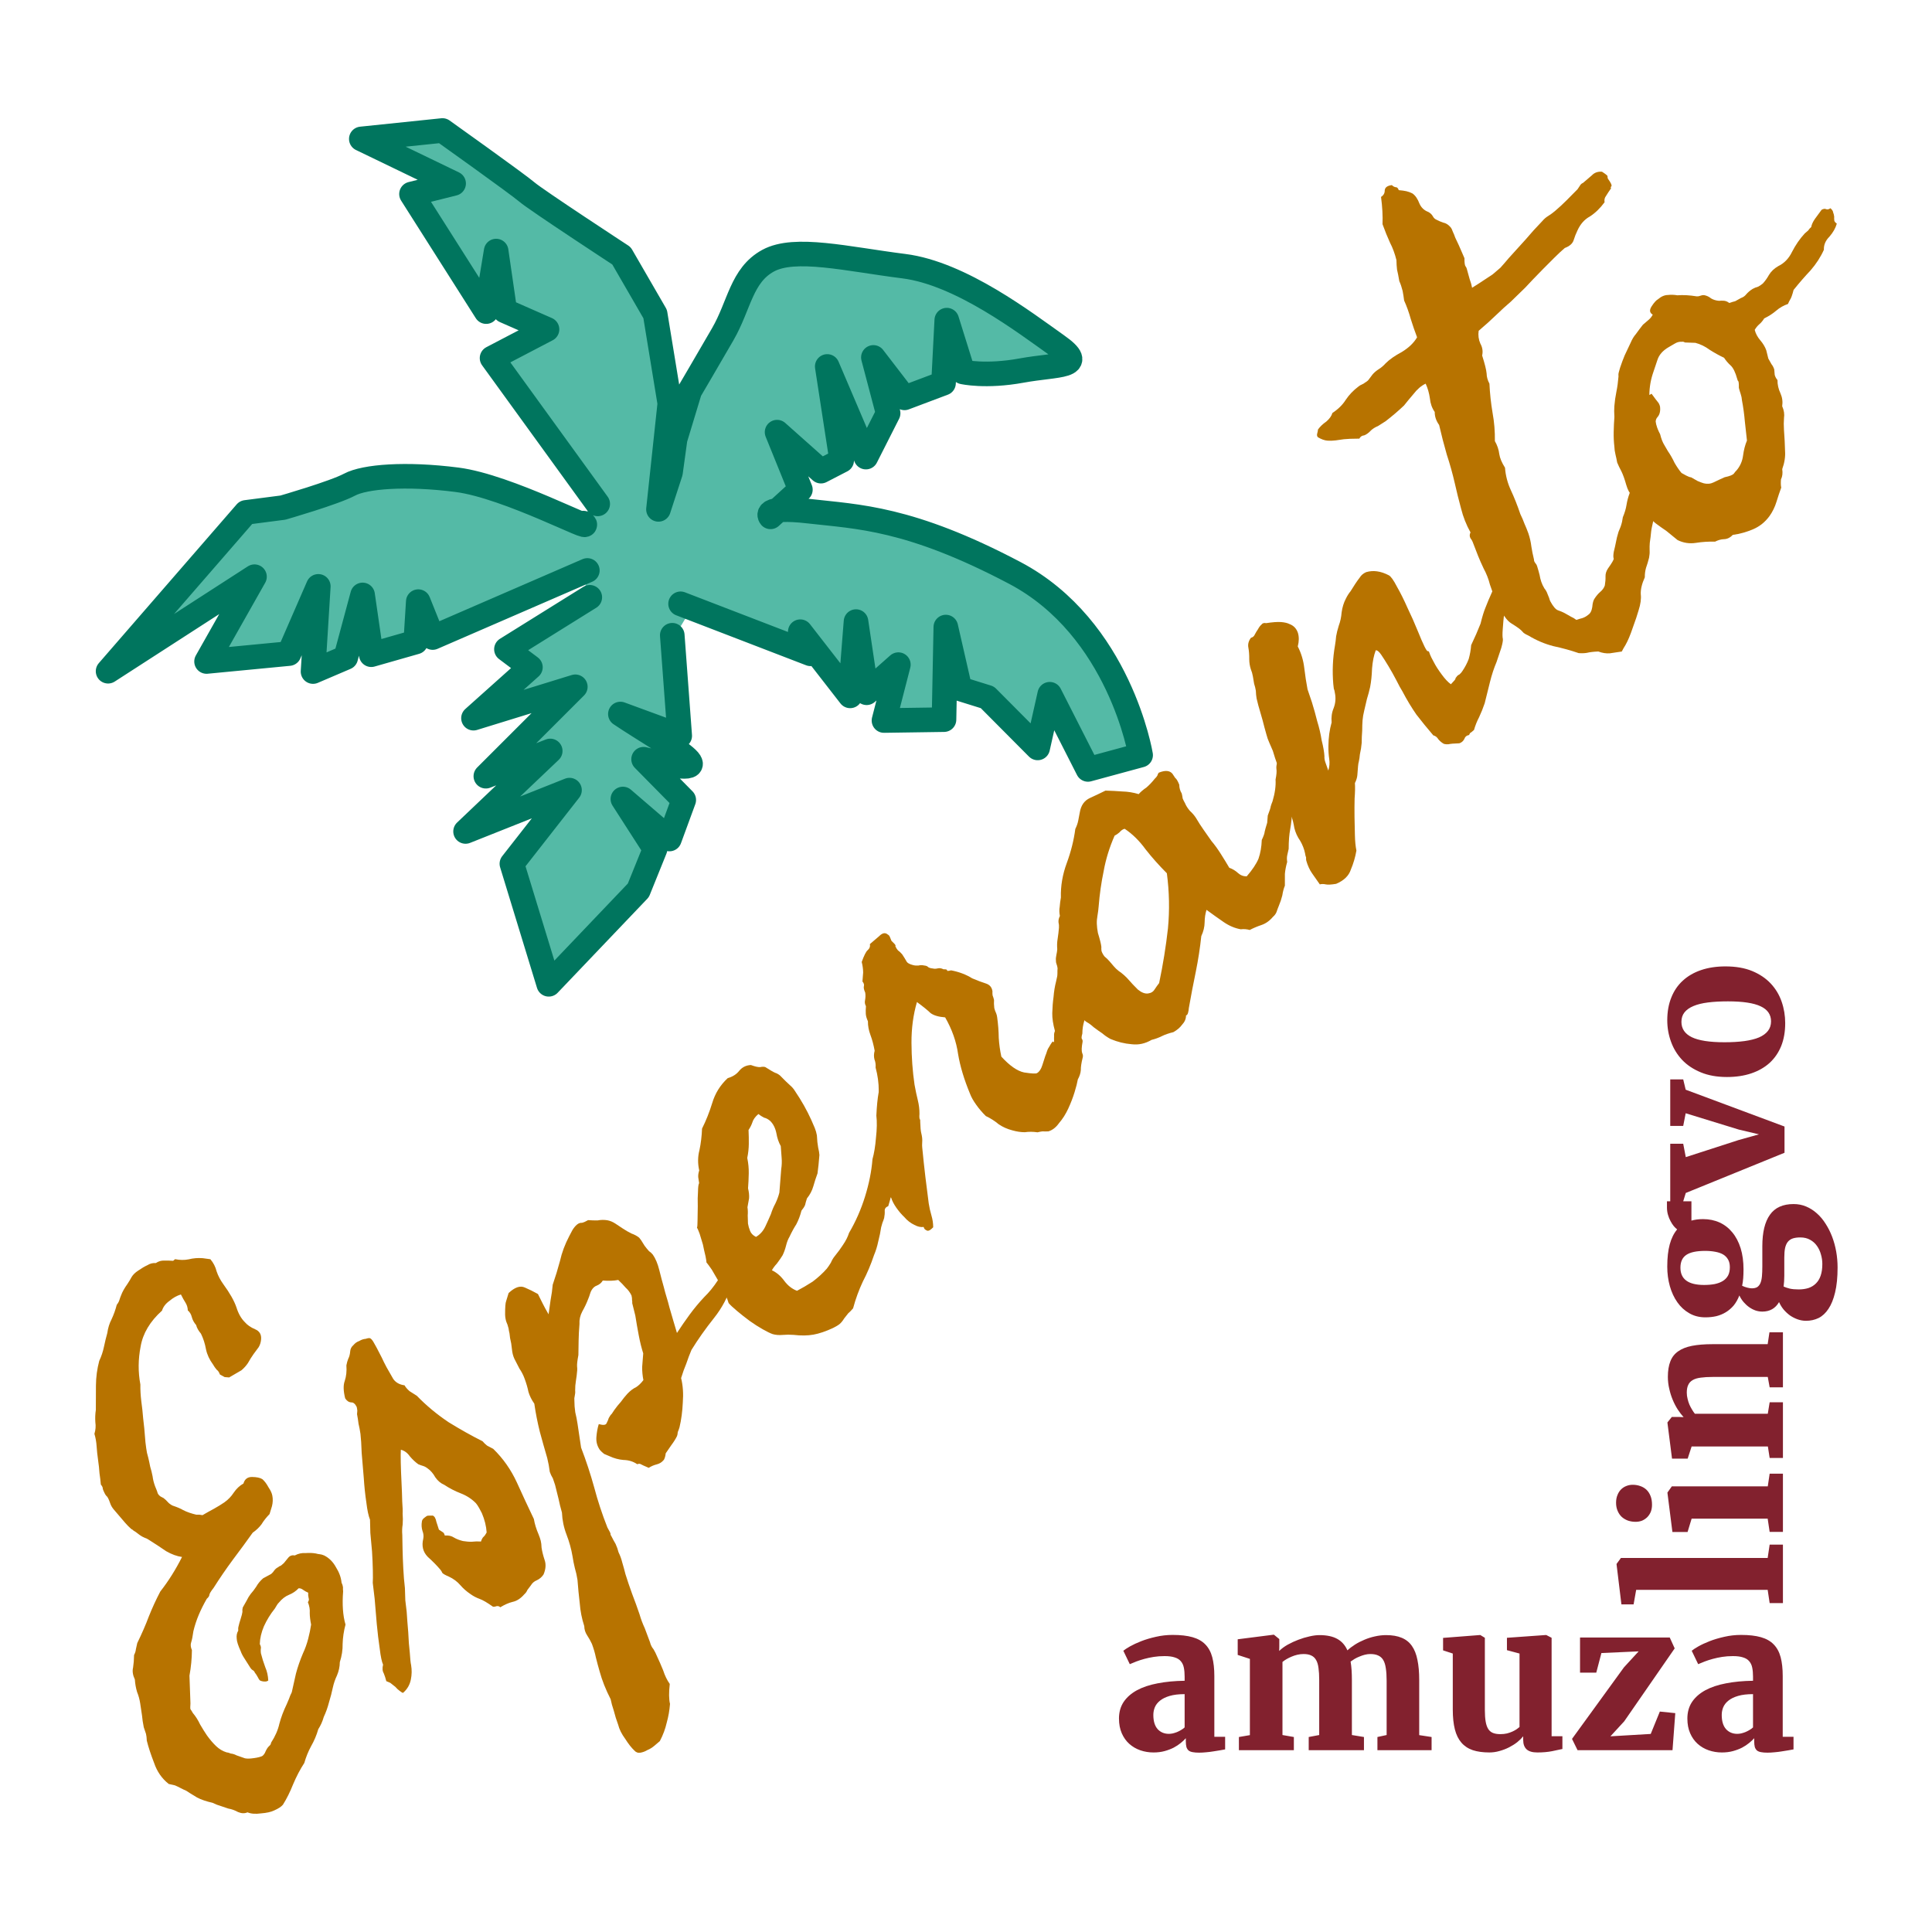
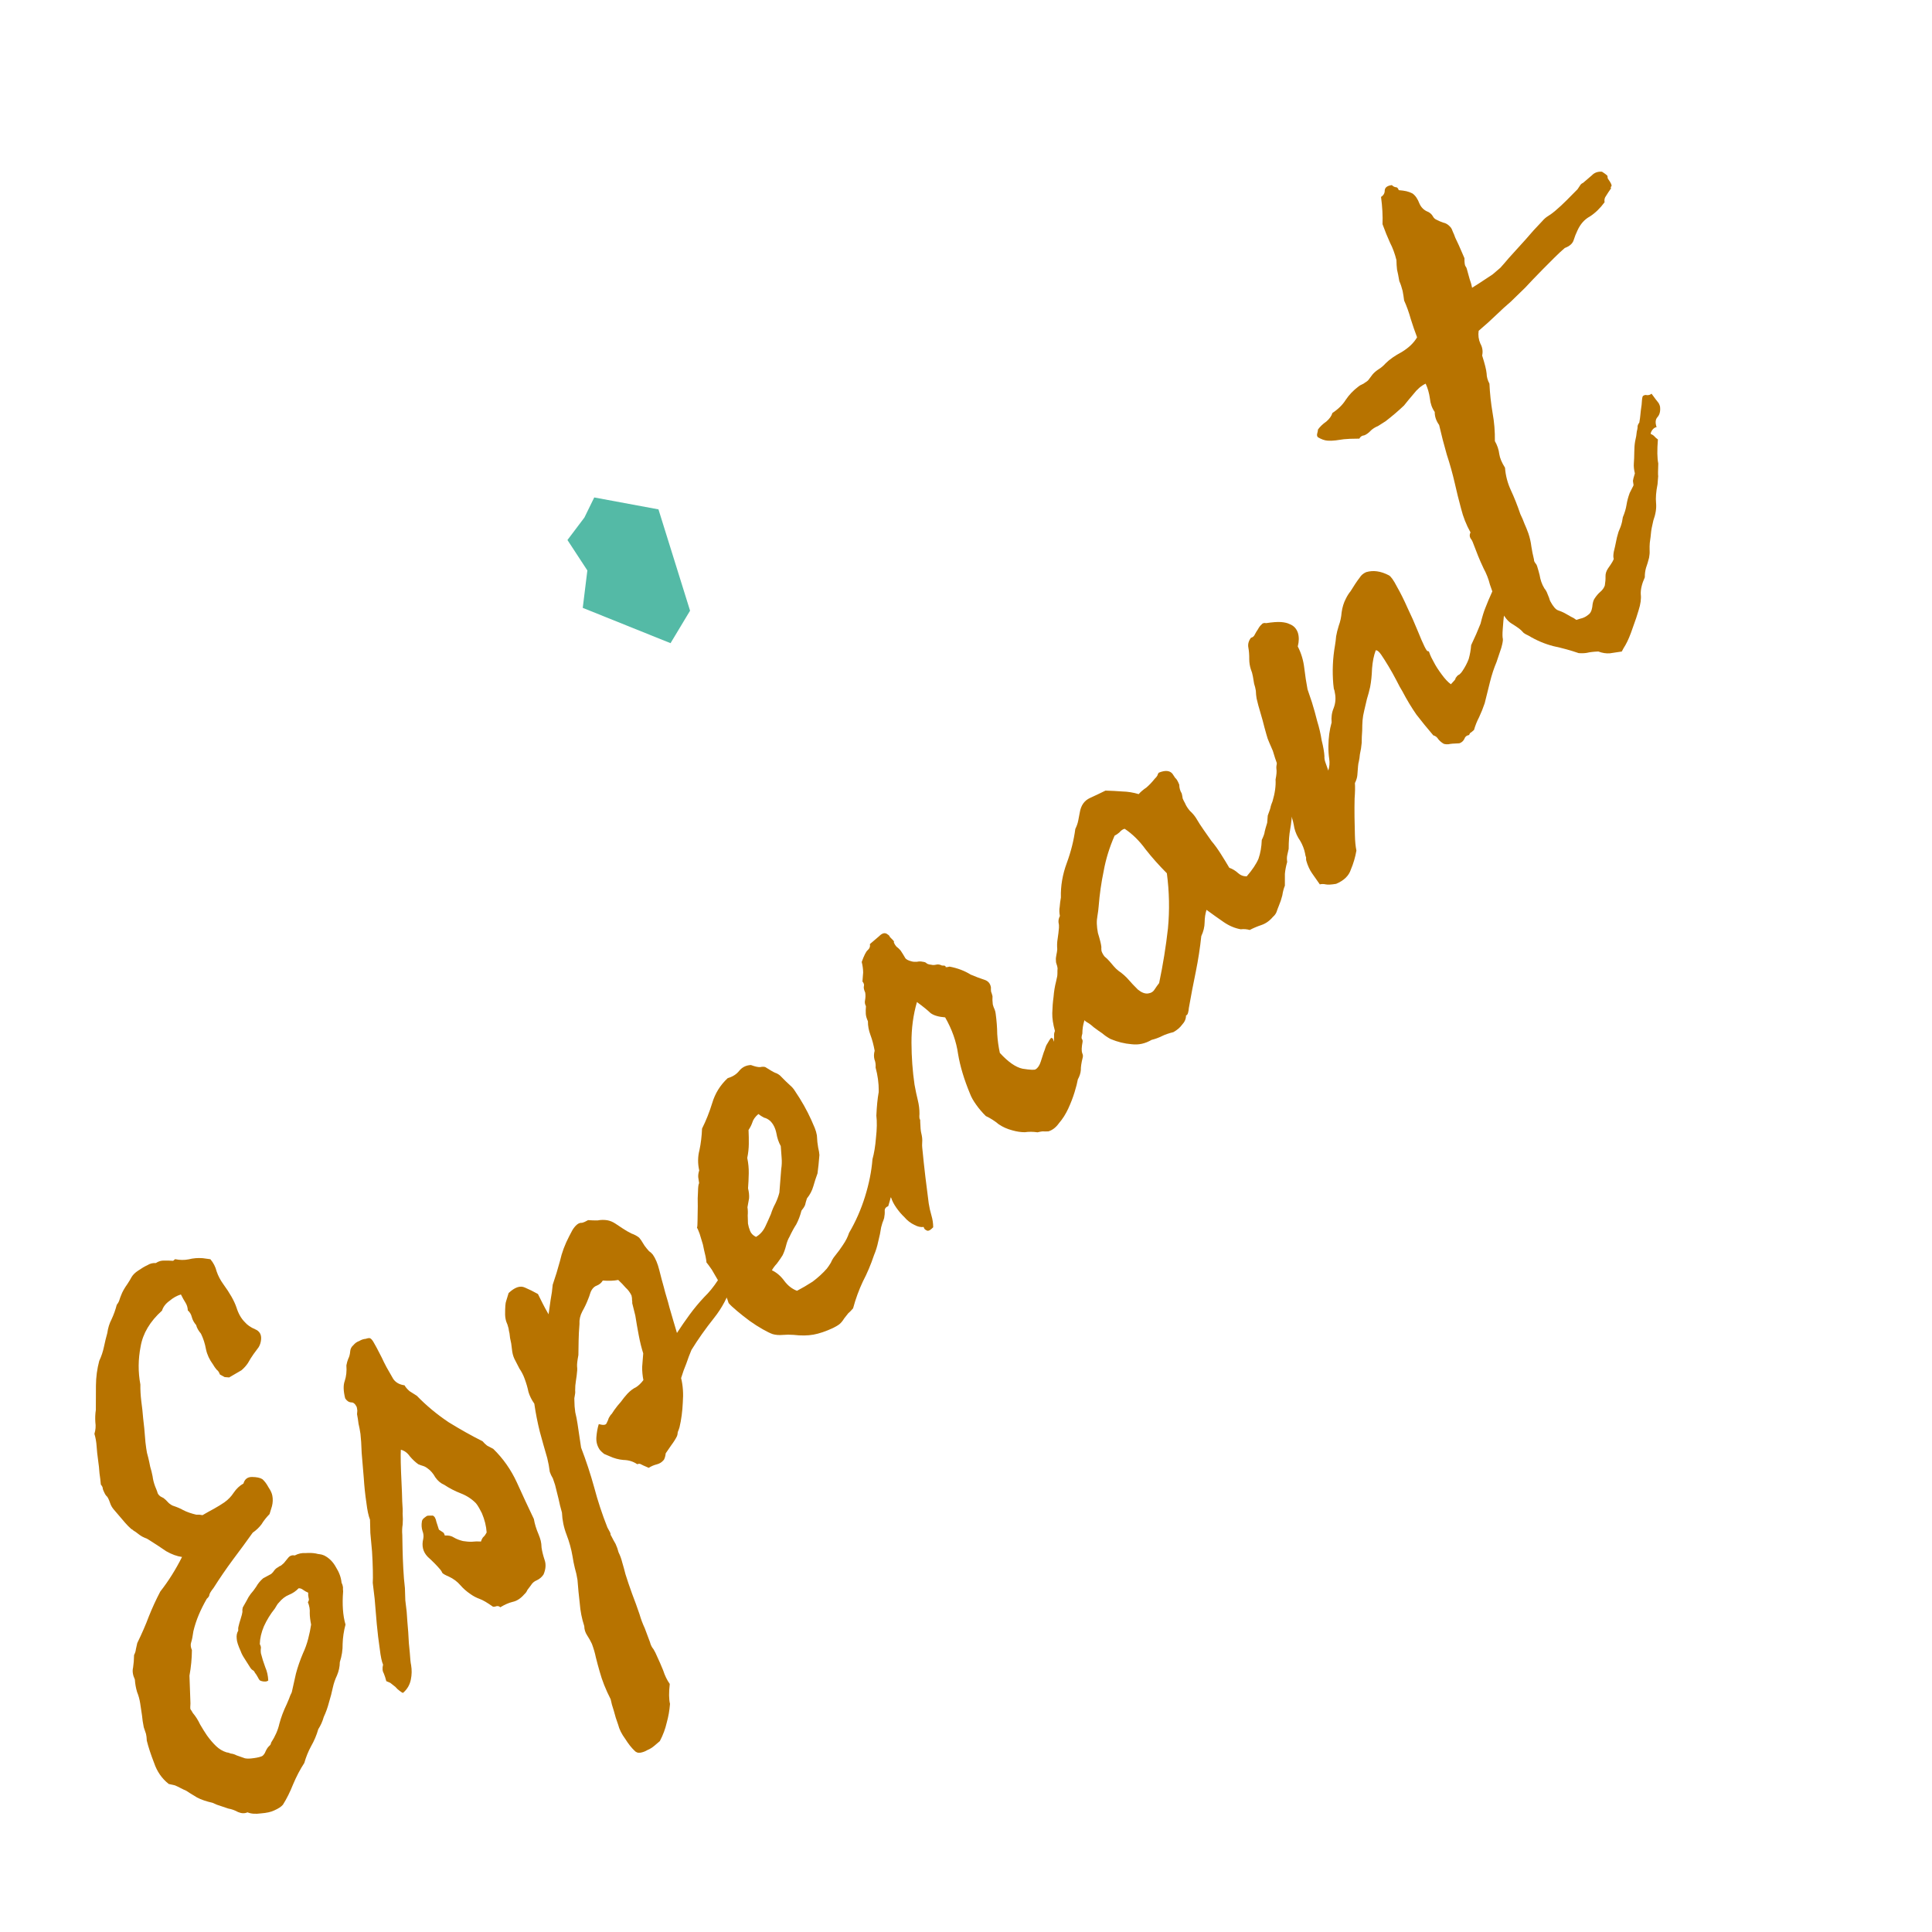
<svg xmlns="http://www.w3.org/2000/svg" height="2500" viewBox="0 0 192.756 192.756" width="2500">
-   <path clip-rule="evenodd" d="m0 0h192.756v192.756h-192.756z" fill="#fff" fill-rule="evenodd" />
  <g fill="#54baa6">
    <path d="m58.141 60.647.46-3.733-1.986-3.036 1.693-2.245.98-2.002 6.407 1.189 3.153 10.109-1.948 3.24z" />
-     <path d="m67.902 60.241 12.963 4.99-1.022-2.206 4.976 6.402.585-7.411 1.06 7.1 3.166-2.805-1.436 5.575 5.989-.088.181-9.236 1.408 6.157 2.738.853 5.02 5.048 1.202-5.355 3.814 7.5 5.255-1.427s-2.07-12.655-12.564-18.183c-10.493-5.531-15.658-5.595-20.494-6.15-4.838-.557-3.868.561-3.868.561l2.98-2.716-2.326-5.735 4.376 3.891 2.071-1.07-1.442-9.375 3.858 9.043 2.216-4.374-1.47-5.57 3.103 4.035 3.895-1.466.324-6.288 1.614 5.167s2.254.522 5.855-.138c3.602-.66 6.672-.294 3.518-2.52-3.15-2.226-9.58-7.177-15.27-7.895-5.694-.718-10.87-2.004-13.544-.546-2.67 1.459-2.852 4.444-4.524 7.337-1.672 2.891-3.297 5.653-3.297 5.653l-1.457 4.804-.46 3.336-1.2 3.681 1.132-10.567-1.461-8.923-3.362-5.81s-8.499-5.559-9.427-6.356-8.433-6.144-8.433-6.144l-8.096.84 9.21 4.446-4.203 1.052 7.45 11.731.996-6.04.865 5.962 4.21 1.849-5.484 2.866 10.542 14.548m-1.436 1.916c1.417 1.13-7.507-3.673-12.614-4.324-5.102-.653-9.193-.325-10.713.489s-6.645 2.29-6.645 2.29l-3.685.477-13.758 15.846 14.608-9.431-4.783 8.46 8.23-.79 2.92-6.705-.527 8.498 3.264-1.396 1.682-6.247.864 5.963 4.438-1.267.252-4.028 1.437 3.582 15.432-6.693m.244 2.678-8.317 5.183 2.393 1.797-5.68 5.08 10.16-3.132-8.927 8.922 6.424-2.52-8.447 8.032 10.37-4.124-5.748 7.346 3.678 12.027 8.941-9.378 1.664-4.119-3.209-4.99 4.643 3.992 1.43-3.896-4.007-4.065c9.613 2.323 2.182-1.48-2.316-4.509l5.921 2.173-.744-10.033" stroke="#00755e" stroke-linecap="round" stroke-linejoin="round" stroke-miterlimit="2.613" stroke-width="2.453" />
  </g>
  <g fill="#b77300" stroke-width="1.467">
    <path d="m17.469 125.628q.71.146 1.353.016.69-.172 1.408-.115.58.09.76.104.454.533.626 1.223.22.65.667 1.271.979 1.341 1.308 2.315.289.926.833 1.465.372.435 1.028.713.655.277.599.995-.035.448-.243.793-.2.255-.505.683-.304.427-.567.903-.257.386-.644.717-.283.158-.615.358-.283.158-.614.358l-.45-.035q-.172-.104-.475-.263-.11-.325-.324-.477-.206-.242-.365-.525-.53-.72-.695-1.5-.157-.87-.508-1.574-.372-.436-.475-.85-.33-.387-.434-.801-.103-.415-.399-.664-.013-.407-.213-.739-.24-.38-.475-.85-.6.179-1.133.634-.574.406-.754.979-1.797 1.62-2.132 3.58-.376 1.91-.026 3.79-.015.765.094 1.677.116.821.183 1.684.137 1.14.177 1.775.04.635.13 1.229.054.455.198.918.103.415.199.919.144.462.24.966.054.456.24.967l.151.373q.076.187.11.325.076.186.29.339.172.103.303.159.255.2.42.394.166.194.47.353.703.236 1.048.443.304.16.655.277.352.118.663.188.317-.02.628.05.615-.359 1.133-.634.567-.317 1.043-.64.574-.407.934-.966.408-.6.975-.916.187-.663.864-.655.676.008 1.02.216.339.297.614.816.324.476.385.842.096.504-.036 1.036-.125.441-.243.793-.49.503-.802 1.02-.353.47-.878.835-.913 1.282-1.972 2.689-1.01 1.365-1.937 2.827-.401.51-.415.69-.014.18-.256.386-.471.82-.804 1.607-.332.787-.534 1.628-.104.76-.222 1.111-.118.352.074.774-.009 1.263-.245 2.554l.099 2.761q-.035.449 0 .587.082.097.24.38.414.484.723 1.14.358.615.682 1.092.448.622.91 1.064.461.443 1.034.623.18.014.442.125.269.021.572.18.483.174.835.292.31.07.904-.02.228-.027.504-.095.277-.069.373-.152.097-.082.201-.255.11-.262.215-.434.104-.173.249-.297.145-.124.159-.303.616-.945.824-1.877.257-.973.742-1.973l.222-.524q.118-.352.277-.656l.417-1.863q.257-.973.7-2.021.326-.697.52-1.45.195-.751.293-1.42-.13-.643-.137-1.14.043-.538-.184-1.098.152-.214.076-.4-.068-.276-.047-.546-.262-.11-.476-.263-.255-.2-.483-.173-.394.42-.954.647-.56.227-1.009.779-.097.083-.2.255l-.208.345q-.65.807-1.087 1.765-.388.918-.41 1.774.159.283.096.504-.014.18.013.407.172.69.433 1.388.268.608.302 1.333-.145.124-.415.103-.269-.021-.441-.125-.083-.097-.2-.331-.158-.284-.282-.429-.076-.186-.207-.242-.172-.104-.33-.387-.2-.332-.483-.76-.282-.428-.392-.753-.385-.843-.398-1.25-.055-.456.153-.8-.028-.229.035-.45.07-.31.187-.662.18-.572.195-.752-.027-.228.035-.449.16-.303.367-.648.215-.434.415-.69.298-.337.554-.724.263-.475.698-.848.567-.316.802-.433.193-.166.297-.338.152-.214.387-.33.145-.125.283-.16l.29-.247q.25-.297.45-.552.25-.296.65-.22.518-.275 1.056-.233.545-.047 1.035.037.221.062.4.076.18.014.442.125.738.374 1.172 1.175.482.76.557 1.534.117.235.144.463-.014.179.013.407-.155 1.974.237 3.314-.257.973-.286 1.918.019.905-.28 1.83-.007.676-.285 1.331-.27.566-.409 1.187-.146.71-.389 1.504-.194.752-.52 1.449-.187.662-.547 1.221-.25.883-.72 1.704-.423.78-.673 1.663-.616.944-1.115 2.124-.45 1.138-1.017 2.042-.25.296-.857.565-.47.234-1.333.301-.822.116-1.346-.105-.422.192-.946-.03-.476-.263-.966-.346l-.703-.236q-.442-.125-.877-.34-.931-.208-1.538-.527-.862-.519-1.076-.671-.262-.11-.566-.27-.303-.16-.565-.27l-.621-.14q-1.02-.802-1.46-2.1-.489-1.257-.729-2.224-.013-.407-.082-.684l-.22-.649q-.13-.642-.177-1.188l-.178-1.187q-.089-.594-.316-1.154-.178-.6-.218-1.236-.31-.656-.178-1.187.09-.58.099-1.256.159-.304.18-.573l.139-.621q.7-1.435 1.157-2.663.506-1.27 1.143-2.483 1.203-1.53 2.166-3.442-.76-.104-1.58-.575-.814-.56-1.717-1.128-.214-.152-.435-.215-.262-.11-.476-.263-.51-.4-.64-.456-.084-.097-.215-.153-.337-.297-.627-.636l-.661-.774-.455-.532q-.248-.29-.358-.615-.22-.65-.392-.753-.124-.145-.2-.332-.117-.235-.151-.373.014-.18-.193-.421-.047-.546-.136-1.14-.04-.635-.13-1.228-.116-.822-.156-1.457-.04-.635-.219-1.236.18-.573.092-1.167-.04-.635.05-1.215.009-1.263.01-2.436.01-1.264.329-2.457.325-.697.471-1.408.147-.71.334-1.373.105-.76.423-1.366.326-.697.52-1.45.2-.254.263-.475.063-.22.174-.483.173-.483.63-1.124.256-.387.415-.69.208-.345.636-.627.525-.365.947-.558.38-.24.828-.206.429-.282.877-.247.408-.013.856.022zm25.709 25.582q.262.11.358.615.144.463.254.787.214.153.386.256.131.056.2.332.545-.047.931.209.345.207.877.34.49.083.897.07.456-.055.904-.02.118-.352.263-.476.145-.124.305-.427-.06-.953-.48-1.934-.117-.235-.276-.518-.158-.283-.323-.477-.628-.636-1.504-.975-.876-.34-1.648-.852-.525-.222-.89-.747-.316-.567-.744-.871-.255-.2-.476-.263-.22-.063-.483-.173-.427-.305-.84-.789-.366-.525-.897-.657-.028.359-.009 1.263.02.905.073 1.947.053 1.043.073 1.947.067.863.04 1.222.047.545.004 1.084-.083.49-.036 1.035.013.407.026 1.402.019.904.073 1.946.053 1.043.162 1.954.02.905.04 1.222l.136 1.14q.06.952.156 2.043.046 1.132.155 2.044.06.952.13 1.229.123.732-.024 1.442-.153.8-.782 1.338-.09-.007-.345-.207-.213-.153-.42-.394l-.51-.402-.393-.166q-.103-.414-.255-.787-.2-.332-.067-.863-.193-.422-.33-1.561-.177-1.188-.3-2.506-.121-1.319-.21-2.5l-.19-1.595q.028-.358.009-1.263-.02-.904-.08-1.857-.102-1.001-.17-1.864-.019-.904-.032-1.312-.227-.56-.363-1.698-.178-1.188-.259-2.458-.122-1.32-.21-2.5-.04-1.222-.121-1.905-.089-.594-.192-1.008-.054-.456-.15-.96l.028-.359q-.027-.228-.062-.366-.234-.47-.551-.45-.36-.028-.6-.408-.274-1.105-.046-1.719.236-.704.168-1.567.077-.4.188-.662.16-.303.194-.752.029-.359.319-.607.249-.297.573-.406.332-.2.65-.22.324-.11.455-.055.173.104.331.387l.317.567q.275.518.51.988.192.421.467.94.358.614.675 1.18.365.526 1.124.63.158.284.496.581.386.256.731.464 1.42 1.466 3.178 2.642 1.766 1.087 3.373 1.89.207.242.462.442l.607.319q1.468 1.424 2.355 3.345.847 1.872 1.7 3.654.123.732.467 1.527.151.373.22.649.068.276.081.683.09.594.31 1.243.22.65-.114 1.436-.256.386-.677.579-.373.151-.58.496-.201.255-.353.469-.111.262-.305.427-.546.635-1.188.765-.553.137-1.216.536-.124-.145-.352-.117-.187.075-.366.061-.855-.609-1.338-.782-.483-.173-.91-.478-.6-.408-1.014-.892-.455-.532-1.151-.858-.525-.221-.649-.367-.075-.186-.2-.331-.537-.63-1.254-1.272-.71-.733-.446-1.796.077-.4-.074-.773-.145-.463-.061-.953.014-.18.208-.345.242-.207.38-.24zm24.362-18.22q.616-.946 1.273-1.842.657-.896 1.446-1.737.733-.71 1.348-1.655l.512-.772q.215-.435.423-.78.256-.386.505-.682.256-.387.456-.642.636-.04.629.05l.179.014.192 1.008q-.07.31-.319.607-.2.255-.36.559-.11.262-.125.441-.014.18-.07.31-.151.214-.338.29-.18-.014-.317.02-.5 1.767-1.752 3.339t-2.235 3.165q-.277.655-.513 1.359-.277.655-.52 1.449.275 1.105.169 2.45-.057 1.305-.328 2.458-.063.22-.174.483-.02.269-.076.4-.215.434-.568.903-.304.428-.56.814-.014.18-.077.4-.062.221-.159.304-.249.296-.663.4-.415.102-.795.343-.655-.277-.828-.38-.13-.056-.317.02-.6-.409-1.366-.424-.718-.056-1.415-.382l-.524-.222q-.255-.2-.42-.394-.407-.573-.35-1.291.056-.718.236-1.29.662.187.773-.075.16-.304.222-.525.16-.303.304-.427.153-.214.256-.386.305-.428.65-.807.305-.428.65-.807.443-.462.865-.654.38-.241.733-.71-.13-.642-.123-1.319l.106-1.346q-.254-.787-.446-1.795t-.342-1.968l-.309-1.243q.014-.18-.02-.318.014-.18-.054-.456-.234-.47-.572-.767-.33-.387-.751-.78-.643.13-1.54.059-.207.345-.58.496-.325.11-.533.455-.104.172-.166.393-.062.22-.173.483-.23.614-.596 1.262-.319.607-.278 1.242-.078.987-.086 1.664-.007.676-.023 1.443-.153.8-.132 1.118.027.228.013.407-.043.538-.126 1.028-.084.49-.078.987.028.228-.042.539-.062.22-.035.449-.001.586.088 1.18.137.553.226 1.146l.177 1.188.178 1.188q.75 1.954 1.312 3.985.522 1.982 1.313 3.985.358.615.31.656-.008.09.075.187.234.47.434.801.192.422.295.836.234.47.371 1.022.179.601.316 1.154.288.925.66 1.947.412 1.071.742 2.045.213.739.522 1.395l.523 1.395q.103.415.35.705.2.332.352.705.31.656.612 1.402.254.787.66 1.361-.146 1.298.025 1.988-.077.987-.327 1.87-.209.932-.687 1.843l-.532.454q-.339.29-.712.441-.331.2-.697.261-.366.062-.614-.229-.42-.394-.903-1.154-.53-.719-.702-1.41-.26-.697-.432-1.387-.22-.65-.316-1.154-.743-1.457-1.093-2.749-.213-.739-.385-1.43-.13-.642-.391-1.34-.193-.42-.475-.85-.283-.428-.289-.925-.364-1.112-.452-2.292-.136-1.14-.224-2.32-.089-.594-.267-1.195-.137-.552-.226-1.146-.185-1.098-.597-2.168-.413-1.071-.46-2.203-.212-.74-.342-1.382l-.343-1.38-.22-.65q-.2-.332-.31-.656-.082-.684-.253-1.374-.392-1.34-.742-2.632-.343-1.38-.548-2.796-.406-.574-.584-1.175-.13-.642-.392-1.34-.185-.51-.51-.988-.274-.518-.508-.988-.193-.42-.24-.966-.048-.546-.185-1.098l-.055-.456q-.068-.276-.096-.504-.102-.414-.22-.65-.11-.324-.123-.731-.005-1.084.106-1.346.118-.352.243-.794.926-.875 1.623-.55.655.278 1.304.645l.468.94q.234.469.592 1.084.097-.67.202-1.429.153-.8.21-1.518.409-1.187.728-2.38.278-1.243.915-2.457l.319-.607q.207-.344.45-.551.241-.207.51-.186.277-.068.608-.268.449.035.946.03.504-.097.994-.013.4.076.787.332l.772.512q.386.256.82.471.484.174.78.423.207.241.365.525.158.283.365.525l.248.29q.173.104.38.346.406.574.646 1.54.24.967.453 1.706.137.553.281 1.015.144.463.282 1.016.213.739.391 1.34l.357 1.201z" />
    <path d="m74.682 112.74q.034.724.026 1.4-.008.677-.154 1.388.164.78.149 1.547-.015.766-.071 1.484.137.552.102 1-.077.401-.16.891.061.366.026.815l.026.814q.062.366.213.74.151.372.586.587.615-.358.94-1.055.326-.696.548-1.22.18-.573.443-1.05.27-.565.402-1.096l.183-2.333q.09-.58.043-1.125-.047-.546-.087-1.18-.317-.567-.44-1.3-.165-.78-.627-1.222-.296-.25-.606-.319-.304-.159-.56-.36-.483.414-.608.855-.118.352-.374.738zm-5.144 9.753q.055-.132.056-.718.008-.677.023-1.443-.026-.815.023-1.443.008-.676.112-.849-.062-.366-.089-.593-.02-.318.098-.67-.233-1.056.024-2.03.215-1.02.258-2.146.589-1.173 1.012-2.539.43-1.456 1.55-2.496.74-.213 1.14-.723.45-.552 1.175-.585.614.229.932.208.276-.068.497-.006.73.464.993.575.22.062.476.263.668.684 1.006.982.297.249.496.58.971 1.43 1.625 2.881.151.373.344.795.151.373.213.739.033.725.129 1.229.103.414.123.732-.084 1.076-.19 1.836-.228.614-.415 1.276-.188.663-.637 1.214-.118.352-.188.663-.11.262-.36.558-.194.752-.513 1.36-.36.558-.685 1.255-.208.344-.34.876-.132.531-.346.966-.208.344-.56.813-.347.38-.506.683.697.325 1.227 1.044.53.719 1.276 1.003.753-.392 1.561-.915.816-.614 1.41-1.29.201-.254.409-.6.166-.392.415-.689.45-.551.81-1.11.408-.6.588-1.173.99-1.682 1.594-3.621.603-1.94.744-3.734.25-.883.349-2.14.147-1.297.038-2.208.064-1.394.224-2.285.209-.931.734-1.296.387-.331 1.14-.137.758.105.778 1.01-.236.703-.272 1.739-.036 1.035-.41 1.773-.188.663-.204 2.016.033 1.311-.072 2.07-.028.36-.119.939-.083.49-.07.897-.182 1.16-.542 2.305-.373.151-.353.469.02.318-.056.718-.063.22-.174.483l-.125.441q-.097.67-.292 1.422-.146.71-.423 1.366-.472 1.408-1.109 2.622-.595 1.262-.977 2.677-.25.296-.491.503l-.401.51q-.208.345-.45.552-.194.165-.663.399-1.078.502-1.948.66-.87.157-1.988.024-.539-.042-1.084.005-.546.048-.987-.077-.352-.118-1-.485-.649-.367-1.29-.824-.683-.505-1.275-1.003-.593-.497-.841-.788-.069-.276-.337-.884-.317-.566-.627-1.223-.399-.663-.716-1.23-.365-.525-.53-.718.007-.09-.089-.594-.137-.553-.267-1.195-.179-.6-.323-1.064-.186-.51-.268-.607z" />
-     <path d="m105.167 103.937q-.013-.407 0-.586-.027-.228.084-.49-.281-1.016-.266-1.782.022-.856.127-1.615.063-.808.257-1.56.202-.842.376-1.911.242-.207.263-.476.028-.36.188-.663.09-.58.16-.89.118-.352.056-.718.333-.786.396-1.594.112-.849.314-1.69.352-.47.905-.607.524.222.848.699.323.477-.07.897-.022.27-.091.58-.021.27-.222.524-.249.297-.311.517-.056.132.013.408.365.525.35.704-.006.09.028.228.123.732.115 1.409 0 .587-.002 1.173-.042.539-.002 1.174 0 .587.116 1.408-.125.442.019.905-.458 1.228-.645 1.89-.18.573-.188 1.25-.125.44-.043.538.083.096.069.276-.153.8-.043 1.125.117.235.054.456-.194.752-.188 1.249-.035.449-.298.925-.084.49-.327 1.283-.243.793-.624 1.621-.38.828-.927 1.462-.457.642-1.058.82-.317.02-.586 0-.228.026-.504.095-.67-.098-1.264-.009-.586 0-1.249-.188-.752-.195-1.352-.603-.593-.498-1.29-.823-.544-.54-.95-1.113-.448-.622-.634-1.133-.873-2.1-1.181-3.93-.26-1.871-1.292-3.668-.987-.077-1.456-.43-.462-.443-1.358-1.1-.555 1.898-.545 4.065.01 2.168.304 4.177.158.87.33 1.56.17.691.163 1.368-.036.449.047.545.041.049.027.228.027.815.095 1.091.069.276.096.504.027.228.006.497-.02.27.006.497.15 1.547.313 2.914.17 1.277.334 2.644.09.594.268 1.195.178.6.177 1.188-.442.461-.656.31-.262-.112-.29-.34-.455.055-.93-.208-.567-.27-.98-.754-.462-.442-.827-.968-.365-.525-.51-.988-.516-.311-.51-.4.008-.09-.075-.187-.115-1.409-.182-2.859-.115-1.408-.05-2.802-.048-.546-.144-1.05-.047-.545-.005-1.084-.226-1.146-.273-2.278.002-1.174-.314-2.327.036-.449-.116-.822-.103-.414.022-.856-.157-.87-.418-1.567-.262-.698-.254-1.374-.192-.422-.212-.74-.02-.317.015-.766-.159-.283-.09-.594.077-.4.016-.766-.193-.421-.13-.642.062-.22-.145-.463.036-.448.07-.897-.005-.497-.143-1.05.347-.965.59-1.172.29-.248.228-.614l.92-.786q.49-.503.87-.157.13.055.206.242l.151.373q.42.394.414.484-.049.041-.007.09.075.186.24.38.214.152.421.394.283.428.44.711.118.235.65.367.22.063.538.043.276-.07.586 0 .27.022.394.167.172.104.441.125.221.062.497-.006.276-.069.58.09.407-.013.352.118-.007.09.407-.013 1.2.23 2.104.797.787.333 1.36.513.572.18.661.774-.014.18.013.408.076.186.144.462-.028.36.027.815.068.276.185.511.076.187.103.414.144 1.05.156 2.044.06.953.26 1.871 1.246 1.362 2.268 1.578 1.16.181 1.304.057.332-.2.513-.772.18-.573.298-.925.11-.262.173-.483.063-.22.215-.434.367-.649.401-.51-.007.089.09.006z" />
+     <path d="m105.167 103.937q-.013-.407 0-.586-.027-.228.084-.49-.281-1.016-.266-1.782.022-.856.127-1.615.063-.808.257-1.56.202-.842.376-1.911.242-.207.263-.476.028-.36.188-.663.09-.58.16-.89.118-.352.056-.718.333-.786.396-1.594.112-.849.314-1.69.352-.47.905-.607.524.222.848.699.323.477-.07.897-.022.27-.091.58-.021.27-.222.524-.249.297-.311.517-.056.132.013.408.365.525.35.704-.006.09.028.228.123.732.115 1.409 0 .587-.002 1.173-.042.539-.002 1.174 0 .587.116 1.408-.125.442.019.905-.458 1.228-.645 1.89-.18.573-.188 1.25-.125.44-.043.538.083.096.069.276-.153.8-.043 1.125.117.235.054.456-.194.752-.188 1.249-.035.449-.298.925-.084.49-.327 1.283-.243.793-.624 1.621-.38.828-.927 1.462-.457.642-1.058.82-.317.02-.586 0-.228.026-.504.095-.67-.098-1.264-.009-.586 0-1.249-.188-.752-.195-1.352-.603-.593-.498-1.29-.823-.544-.54-.95-1.113-.448-.622-.634-1.133-.873-2.1-1.181-3.93-.26-1.871-1.292-3.668-.987-.077-1.456-.43-.462-.443-1.358-1.1-.555 1.898-.545 4.065.01 2.168.304 4.177.158.87.33 1.56.17.691.163 1.368-.036.449.047.545.041.049.027.228.027.815.095 1.091.069.276.096.504.027.228.006.497-.02.27.006.497.15 1.547.313 2.914.17 1.277.334 2.644.09.594.268 1.195.178.6.177 1.188-.442.461-.656.31-.262-.112-.29-.34-.455.055-.93-.208-.567-.27-.98-.754-.462-.442-.827-.968-.365-.525-.51-.988-.516-.311-.51-.4.008-.09-.075-.187-.115-1.409-.182-2.859-.115-1.408-.05-2.802-.048-.546-.144-1.05-.047-.545-.005-1.084-.226-1.146-.273-2.278.002-1.174-.314-2.327.036-.449-.116-.822-.103-.414.022-.856-.157-.87-.418-1.567-.262-.698-.254-1.374-.192-.422-.212-.74-.02-.317.015-.766-.159-.283-.09-.594.077-.4.016-.766-.193-.421-.13-.642.062-.22-.145-.463.036-.448.07-.897-.005-.497-.143-1.05.347-.965.59-1.172.29-.248.228-.614l.92-.786q.49-.503.87-.157.13.055.206.242q.42.394.414.484-.049.041-.007.09.075.186.24.38.214.152.421.394.283.428.44.711.118.235.65.367.22.063.538.043.276-.07.586 0 .27.022.394.167.172.104.441.125.221.062.497-.006.276-.069.58.09.407-.013.352.118-.007.09.407-.013 1.2.23 2.104.797.787.333 1.36.513.572.18.661.774-.014.18.013.408.076.186.144.462-.028.36.027.815.068.276.185.511.076.187.103.414.144 1.05.156 2.044.06.953.26 1.871 1.246 1.362 2.268 1.578 1.16.181 1.304.057.332-.2.513-.772.18-.573.298-.925.11-.262.173-.483.063-.22.215-.434.367-.649.401-.51-.007.089.09.006z" />
    <path d="m117.254 77.62q.172.104.4.664.006.497.247.877.068.276.095.504.076.187.234.47.152.373.482.76.38.346.62.726.359.615.765 1.188.365.526.771 1.1.455.531.937 1.292.482.76.84 1.375.483.173.862.519.38.345.876.34.844-.973 1.177-1.76.291-.834.327-1.87.27-.565.291-.834.07-.31.25-.883l.028-.36.029-.358q.284-.745.298-.925.062-.22.173-.483.368-1.235.307-2.188.147-.71.085-1.076-.055-.456.32-1.194.007-.677.14-1.208.138-.621.146-1.298.242-.206.47-.234.228-.027.504-.095.476.263.751.78.234.47.282 1.016.047.545.089.594.041.048.034.138.02.318-.056.718-.07.31-.05.628.13.642-.015.766-.145.124-.159.304-.229.614-.298.924-.021.27-.202.842-.284.745-.298.925-.014.18-.07.31-.05 1.215-.21 2.105-.153.8-.155 1.974l-.139.621q-.07.311-.008.677-.187.662-.23 1.2.007.498-.001 1.174-.167.394-.257.973-.132.532-.354 1.056-.11.262-.229.614-.11.262-.353.469-.498.593-1.147.813-.65.22-1.167.495-.442-.125-.898-.07-.89-.16-1.704-.721-.813-.56-1.71-1.218-.18.573-.188 1.25-.008.676-.333 1.372-.183 1.747-.551 3.569-.362 1.732-.69 3.602-.02.27-.083.49-.063.22-.2.255.005.497-.389.918-.304.427-.87.744-.691.171-1.161.405-.47.234-1.022.371-.947.558-1.975.432-1.077-.084-2.126-.528-.476-.263-.813-.56-.387-.256-.855-.609-.38-.346-.683-.505-.345-.208-.455-.532-.22-.063-.296-.25-.117-.234-.283-.428-.627-.636-1.095-1.575-.516-.899-.763-1.776-.069-.276-.027-.814-.027-.228-.102-.415-.076-.186-.062-.366-.027-.227.042-.538.07-.31.09-.58-.047-.545.037-1.035.09-.58.133-1.118.021-.27-.047-.546-.02-.317.139-.62-.096-.505-.02-.905.035-.449.12-.939-.047-1.719.584-3.43.631-1.71.855-3.409.214-.434.291-.834l.153-.801q.174-1.07 1.017-1.455t1.548-.736q.856.022 1.663.085.856.022 1.65.265.297-.338.774-.661.435-.372.837-.883.145-.124.248-.296.063-.22.16-.304.932-.378 1.346.106zm-6.05 5.755q-.768 1.746-1.089 3.526-.361 1.732-.502 3.527-.035.448-.119.938-.077.4-.063.808.013.407.109.911.144.463.247.878.068.276.096.504-.014.18.013.407.11.325.316.567.256.2.504.49l.413.484q.207.242.462.443.6.408 1.055.94.33.387.875.927.551.45 1.007.395.456-.055.663-.4.256-.386.457-.64.577-2.754.878-5.44.26-2.732-.108-5.515-1.172-1.175-2.116-2.378-.937-1.292-2.095-2.06-.276.068-.525.365-.242.206-.477.323z" />
    <path d="m132.525 76.878q.18-.572.092-1.166-.09-.594-.081-1.27.009-1.264.321-2.368-.075-.773.203-1.429.284-.745.12-1.525-.028-.228-.104-.414l-.054-.456q-.163-1.954.165-3.824.083-.49.118-.939.084-.49.264-1.062.23-.614.286-1.332.104-.76.423-1.366.214-.435.463-.732.208-.344.464-.73.256-.387.457-.642.207-.345.629-.537 1.063-.323 2.277.314.304.16.813 1.147.516.898 1.053 2.114.544 1.126.997 2.245.454 1.12.688 1.59.234.469.324.476.048-.041.131.055.11.325.227.56.117.235.275.518.234.47.765 1.189.489.67.916.974.491-.503.45-.551.007-.09.104-.173.104-.172.29-.248.194-.165.297-.337.409-.6.637-1.214.188-.663.244-1.38.54-1.132.935-2.14.264-1.062.486-1.586.229-.614.72-1.704.002-.587.327-1.284.333-.786.43-1.456l.036-.448q-.02-.318.207-.345.449.035.745.284.304.16.338.298-.056.717.06.952.166.194.152.373-.035.449-.354 1.056-.27.566-.242.793.034.139.02.318-.014.18-.084.49-.062.22-.076.4.027.228-.125.442-.145.124-.25.296-.083.49-.111.85l-.063.807q-.057.718.012.994.027.228-.16.89l-.236.704-.236.704q-.388.917-.652 1.98l-.528 2.125q-.236.704-.561 1.4-.319.608-.506 1.27l-.29.248q-.09-.007-.201.255-.366.062-.484.414-.16.303-.484.413-.815.027-1.09.095-.229.027-.45-.035-.303-.16-.551-.45-.2-.331-.51-.4-.91-1.065-1.688-2.074-.73-1.05-1.398-2.322-.241-.38-.592-1.085-.392-.753-.792-1.416-.399-.664-.723-1.14-.323-.477-.551-.45-.284.745-.369 1.822-.036 1.035-.19 1.836-.138.62-.319 1.194-.132.53-.27 1.152-.133.531-.168.98-.035.449-.036 1.035-.05.629-.05 1.215-.042.539-.182 1.16-.028.359-.097.67-.063.22-.084.49l-.07.896q-.028.36-.243.794.04.635-.03 1.532-.022.856-.01 1.85l.039 1.81q.019.904.15 1.546-.168.98-.556 1.897-.298.925-1.466 1.42-.732.123-1.042.054-.31-.07-.587-.001-.406-.574-.771-1.1-.366-.524-.578-1.263-.035-.138-.02-.318-.076-.186-.103-.414-.13-.642-.489-1.257-.406-.574-.578-1.265-.123-.732-.274-1.105-.241-.38-.303-.746-.11-.324-.081-.683-.062-.366-.172-.69-.11-.325-.116-.822-.047-.546-.157-.87-.31-.657-.571-1.354-.261-.698-.474-1.437-.193-.421-.344-.794-.193-.422-.296-.836-.212-.74-.384-1.43l-.426-1.478-.171-.69q-.062-.366-.075-.773-.061-.366-.171-.691l-.123-.732q-.062-.366-.213-.739-.145-.463-.15-.96.007-.676-.089-1.18-.095-.504.257-.973.277-.069.387-.331.16-.304.312-.517.16-.304.353-.47.152-.213.462-.143.96-.15 1.499-.109.538.043.842.202.614.229.833.878.179.6-.016 1.353.51.988.646 2.127.136 1.14.328 2.148l.22.649.22.65q.288.925.528 1.891.289.926.44 1.886.136.552.198.918t.082.684q-.021.269.089.594.11.324.295.835z" />
    <path d="m146.87 28.71q.711-.441 1.188-.765t.857-.565l.774-.661q.346-.38.844-.972.94-1.055 1.68-1.855.747-.889 1.68-1.854.25-.296.581-.496.38-.241.67-.49.63-.537 1.169-1.081.588-.586 1.079-1.09.152-.213.256-.385.103-.173.29-.248l.87-.744q.395-.421 1.023-.372.559.36.552.45-.007.09.027.228.49.67.344.794-.097.083-.014.18-.305.427-.512.772-.2.255-.14.621-.656.896-1.465 1.42-.801.433-1.238 1.392-.215.435-.395 1.008-.173.483-.87.744-.485.413-1.072 1-.588.585-1.127 1.13-1.03 1.047-1.77 1.847-.733.71-1.418 1.378-.726.62-1.459 1.33-.684.669-1.748 1.578-.098.67.17 1.278.317.566.178 1.187.398 1.25.446 1.796.006.497.281 1.015.067 1.45.313 2.914.253 1.374.23 2.816.358.615.44 1.299.089.594.57 1.354.089 1.18.591 2.258t.942 2.376q.234.47.42.981.192.422.378.933.22.649.302 1.333.088.593.26 1.284-.014.18.151.373.124.145.158.283.145.463.248.877.061.366.171.691.11.325.31.656.206.242.316.567l.152.373q.034.138.11.324.433.802.785.92.352.118.655.277.345.208.649.367.262.11.517.311.325-.11.6-.178.326-.11.567-.317.332-.2.423-.78.05-.627.25-.883.256-.386.546-.634.339-.29.457-.641.083-.49.07-.897-.013-.408.243-.794.609-.855.574-.993-.075-.187.008-.677.132-.53.209-.931.084-.49.264-1.063.277-.655.284-.745.056-.131.146-.71.277-.656.368-1.236.09-.58.32-1.194.318-.607.373-.738.014-.18-.027-.227.007-.09-.027-.228.014-.18.194-.752-.137-.553-.102-1.002.036-.448.044-1.125 0-.586.084-1.076.132-.532.167-.98.063-.221.077-.4-.027-.229.173-.484.084-.49.105-.759.028-.359.126-1.028l.035-.449q.021-.27.077-.4.193-.166.414-.103.27.021.463-.144.489.67.654.864.124.145.193.421.082.684-.264 1.063-.298.337-.078.987-.228.027-.428.282-.152.214-.166.393.262.111.386.256.124.145.338.298-.127 1.615.037 2.395-.043 1.125-.009 1.263l-.007.09-.007.09-.05.628q-.222 1.111-.147 1.884.075.774-.272 1.74-.201.841-.23 1.2-.028.36-.125 1.029-.029.359-.016.766.02.318-.056.718-.132.531-.305 1.014-.125.442-.119.939-.436.959-.403 1.683.082.684-.217 1.609-.187.662-.59 1.759-.353 1.056-.72 1.704l-.207.345q-.056.13-.16.303-.593.09-1.187.178-.546.047-1.16-.181-.725.033-1.139.136-.366.061-.815.026-1.186-.409-2.518-.694-1.284-.327-2.49-1.053-.263-.111-.476-.263-.207-.242-.462-.443-.428-.304-.773-.512-.344-.208-.668-.684-.248-.29-.44-.712-.193-.421-.427-.891-.344-.795-.599-1.582-.205-.829-.639-1.63-.31-.656-.537-1.216-.226-.56-.488-1.257-.11-.325-.275-.518-.158-.284 0-.587-.632-1.133-.941-2.376-.35-1.292-.617-2.486-.336-1.471-.81-2.908-.426-1.478-.762-2.949-.448-.622-.44-1.298-.406-.574-.481-1.347-.116-.822-.426-1.478-.656.31-1.21 1.033-.546.635-.947 1.145-.83.792-1.839 1.571l-.76.482q-.373.151-.663.4-.394.42-.719.53-.317.02-.477.323-1.083.006-1.54.06-.455.055-.82.116-.457.055-.815.027-.45-.036-.966-.347-.124-.145-.062-.366.063-.22.077-.4.304-.428.83-.793.483-.413.608-.855.857-.565 1.32-1.296.513-.772 1.28-1.344.145-.124.332-.2.186-.075.331-.2.283-.157.387-.33.152-.214.353-.469.25-.296.63-.537.38-.241.677-.579.587-.586 1.624-1.136 1.043-.64 1.514-1.462-.337-.884-.626-1.81-.281-1.014-.666-1.857-.055-.456-.15-.96-.138-.552-.33-.974-.124-.732-.227-1.146-.054-.456-.06-.953-.24-.967-.633-1.72-.385-.843-.756-1.865.05-1.215-.148-2.72.38-.241.367-.648.035-.449.719-.53.124.144.345.207.228-.027.338.297.448.036.759.105.31.07.614.229.427.304.689 1.002.268.608.882.837.303.159.462.442.117.235.379.346.303.16.655.277.4.077.731.464.124.145.234.47.117.234.227.559.427.891.578 1.264.151.373.344.795-.008.676.116.821.083.097.117.235.103.414.281 1.015.186.511.248.877z" />
-     <path d="m181.743 20.929q.283-.158.456-.055.22.063.414-.102.255.2.282.428.076.186.103.414-.014.18.013.408.035.138.248.29-.187.662-.733 1.297-.588.585-.555 1.31-.491 1.09-1.335 2.062-.837.883-1.688 1.944-.194.753-.346.966-.104.173-.215.435-.65.22-1.181.675-.533.454-1.189.764-.208.345-.498.593-.242.207-.45.551.138.553.551 1.037.414.484.6.995l.205.828.317.567q.165.194.275.518.027.228.047.546.069.276.276.518-.008.676.301 1.333.269.607.17 1.277.27.608.179 1.188-.043.538-.002 1.173.088 1.18.107 2.085.068.863-.28 1.829.09.594-.125 1.028-.042.539.026.815-.228.614-.471 1.407-.243.794-.7 1.435-.657.897-1.638 1.316-.98.42-2.03.563-.394.42-.891.427-.408.013-.878.247-.945-.03-1.905.121-.96.15-1.829-.279l-1.103-.9q-.6-.407-1.069-.76-.469-.353-.785-.92-.365-.525-.827-.967l-.744-.871q-.38-.346-.592-1.085-.248-.877-.482-1.347-.275-.518-.426-.891-.062-.366-.165-.78-.103-.415-.116-.822-.081-.684-.066-1.45.015-.766.07-1.484-.04-.635-.004-1.084.056-.717.202-1.428.146-.711.21-1.519-.028-.228.035-.448l.125-.442q.236-.704.457-1.228.27-.566.596-1.262.222-.525.52-.862.303-.428.705-.938l.58-.496q.242-.207.402-.51-.476-.264-.117-.822.36-.559.644-.717.483-.414.98-.42.456-.054.946.03.863-.068 1.933.106.18.014.366-.062.186-.075.366-.061.4.076.697.325.344.208.793.243.228-.027.497-.006.27.021.524.222.325-.11.601-.179l.567-.316q.324-.11.525-.365.249-.297.629-.538.283-.158.56-.227.234-.117.476-.323.346-.38.61-.855.31-.518.926-.876.89-.426 1.376-1.427.533-1.041 1.273-1.84l.338-.29q.104-.173.298-.338.076-.4.38-.828.305-.427.658-.896zm-12.599 13.276q-.855-.022-1.035-.036-.172-.104-.31-.07-.36-.028-.691.172-.332.2-.615.358-.898.516-1.141 1.31l-.472 1.407q-.36 1.145-.321 2.367.062.366.116.822.103.414.296.836.137.552.281 1.015.103.414.378.932.172.691.413 1.071.2.332.358.615.365.525.674 1.181.358.615.69 1.003.172.103.475.263.304.159.483.173.304.16.648.367.394.166.614.229.532.132 1.002-.102.47-.234 1.077-.503.78-.164.933-.378.152-.214.249-.296.546-.635.658-1.483.112-.85.389-1.505-.11-.911-.211-1.912-.095-1.091-.287-2.1-.02-.317-.13-.641-.11-.325-.179-.601.008-.677-.081-.684-.042-.048-.076-.186-.281-1.016-.66-1.361-.38-.346-.662-.775-.697-.325-1.428-.789-.682-.505-1.435-.7z" />
  </g>
  <g fill="#82212e" stroke-width="8.555">
-     <path d="m111.64 171.464q0-.958.465-1.66.474-.7 1.324-1.165.86-.465 2.065-.692 1.215-.237 2.697-.257v-.415q0-.513-.08-.899-.078-.385-.305-.642-.218-.257-.613-.375-.385-.129-1.008-.129-.573 0-1.076.08-.494.078-.93.197-.434.119-.8.257-.355.138-.651.267h-.01l-.642-1.334q.197-.168.661-.435.475-.267 1.127-.523.662-.257 1.462-.435.81-.188 1.67-.188 1.185 0 1.985.227.8.228 1.275.722.484.494.691 1.274.208.78.208 1.887v6.056h1.077v1.255q-.188.04-.494.089-.307.059-.672.108-.356.06-.731.09-.376.039-.702.039-.375 0-.632-.05-.257-.04-.415-.167-.148-.129-.217-.346-.06-.227-.06-.573v-.307q-.197.228-.503.475-.297.247-.702.464-.405.207-.909.346-.504.138-1.106.138-.692 0-1.324-.217-.622-.218-1.097-.642-.474-.425-.75-1.058-.277-.632-.277-1.462zm3.429-.365q0 .928.425 1.413.435.474 1.126.474.168 0 .376-.04.207-.05.414-.128.218-.09.415-.208.208-.118.366-.266v-3.32q-.89 0-1.492.178-.603.178-.968.474-.356.287-.514.662-.148.366-.148.76zm8.536 2.203 1.096-.188v-7.607l-1.215-.395v-1.561l3.567-.455h.05l.533.435v.721l-.01.465q.336-.336.84-.623.513-.286 1.066-.494.564-.217 1.117-.336.553-.128.988-.128 1.106 0 1.778.375.672.366 1.018 1.146.316-.296.75-.573.435-.276.939-.484.504-.217 1.057-.336.563-.128 1.116-.128.92 0 1.551.267.633.257 1.018.81.385.543.553 1.393.178.84.178 1.995v5.513l1.235.188v1.314h-5.404v-1.314l.919-.198v-5.424q0-.72-.08-1.225-.068-.513-.256-.83-.188-.316-.504-.454-.306-.148-.79-.148-.267 0-.544.07-.266.068-.523.177-.257.099-.494.237-.227.138-.405.267.069.405.099.86.03.454.03.977v5.493l1.204.198v1.314h-5.512v-1.314l1.047-.198v-5.493q0-.701-.07-1.185-.059-.494-.236-.8-.178-.317-.484-.455-.297-.148-.771-.148-.306 0-.613.07-.296.068-.573.187-.266.109-.503.247t-.415.286v7.291l1.136.198v1.314h-5.483zm21.339-8.328-.968-.317v-1.244l3.695-.287h.02l.454.277v7.222q0 .671.08 1.136.078.454.256.74.178.277.474.396.297.118.731.118.366 0 .662-.069.307-.079.544-.188.237-.108.415-.227.177-.128.296-.227v-7.33l-1.255-.336v-1.235l3.883-.277h.04l.533.277v9.82h1.077v1.274q-.376.09-1.028.218-.642.128-1.472.128-.74 0-1.077-.316-.335-.316-.335-.929v-.365q-.228.286-.593.583-.366.286-.81.513-.445.228-.949.366-.504.148-1.017.148-.969 0-1.66-.227-.692-.237-1.136-.751-.445-.514-.652-1.324-.208-.82-.208-1.986zm11.896 8.516 5.186-7.143 1.462-1.59-3.715.167-.513 1.956h-1.62v-3.507h8.95l.494 1.087-5.038 7.28-1.374 1.493 4.021-.237.91-2.233 1.54.158-.276 3.695h-9.475zm11.509-2.026q0-.958.464-1.66.474-.7 1.324-1.165.86-.465 2.065-.692 1.215-.237 2.697-.257v-.415q0-.513-.08-.899-.078-.385-.306-.642-.217-.257-.612-.375-.386-.129-1.008-.129-.573 0-1.077.08-.494.078-.928.197-.435.119-.8.257-.356.138-.653.267h-.01l-.642-1.334q.198-.168.662-.435.474-.267 1.126-.523.662-.257 1.463-.435.81-.188 1.67-.188 1.185 0 1.985.227.8.228 1.274.722.484.494.692 1.274.207.78.207 1.887v6.056h1.077v1.255q-.187.04-.494.089-.306.059-.672.108-.355.06-.73.09-.376.039-.702.039-.375 0-.632-.05-.257-.04-.415-.167-.148-.129-.218-.346-.059-.227-.059-.573v-.307q-.197.228-.504.475-.296.247-.701.464-.405.207-.91.346-.503.138-1.106.138-.691 0-1.323-.217-.623-.218-1.097-.642-.474-.425-.75-1.058-.277-.632-.277-1.462zm3.428-.365q0 .928.425 1.413.434.474 1.126.474.168 0 .375-.04.208-.05.415-.128.217-.09.415-.208.208-.118.366-.266v-3.32q-.89 0-1.492.178-.603.178-.968.474-.356.287-.514.662-.148.366-.148.76z" />
-     <path d="m176.559 159.943-.198-1.324h-13.12l-.257 1.453h-1.215l-.484-3.992v-.049l.435-.593h14.641l.198-1.333h1.324v5.838zm0-7.103-.198-1.324h-7.587l-.405 1.334h-1.512l-.494-3.893v-.049l.435-.612h9.573l.188-1.265h1.324v5.809zm-11.737-2.707q0 .375-.119.692-.128.306-.345.533-.228.227-.524.356-.306.118-.652.118-.395 0-.75-.118-.357-.129-.623-.366-.267-.247-.415-.602-.158-.356-.158-.81v-.01q0-.435.138-.761.128-.336.356-.563.227-.228.533-.346.297-.119.632-.119.406 0 .761.129.346.118.613.365.257.247.405.623.148.365.148.87zm11.737-4.673-.178-1.146h-7.607l-.395 1.215h-1.561l-.455-3.566v-.05l.435-.543h.721l.454.02q-.296-.326-.582-.76-.287-.445-.504-.97-.218-.523-.346-1.106-.138-.582-.138-1.185 0-.919.247-1.541.237-.623.77-.998.534-.385 1.383-.553.85-.168 2.075-.168h5.483l.178-1.186h1.344v5.493h-1.324l-.188-1.037h-5.493q-.701 0-1.186.069-.493.06-.8.237-.316.178-.454.484-.148.296-.148.77 0 .317.079.623.069.306.187.583.119.267.267.504.138.237.277.405h7.271l.188-1.146h1.324v5.552zm3.635-13.683q-.434 0-.85-.148-.414-.148-.77-.395-.346-.257-.632-.593-.277-.346-.445-.731-.553.948-1.67.948-.335 0-.671-.108-.336-.119-.632-.326-.297-.208-.554-.504-.257-.297-.434-.672-.228.583-.564.998-.345.405-.78.672-.435.266-.948.395-.514.118-1.097.118-.9 0-1.6-.405-.712-.405-1.196-1.096-.494-.702-.75-1.61-.258-.92-.258-1.947v-.01q0-1.304.247-2.213t.741-1.492q-.158-.118-.336-.326-.177-.217-.326-.503-.158-.287-.256-.633-.1-.345-.1-.73v-.613h2.441v1.926q.533-.148 1.156-.148.909 0 1.65.336.74.336 1.274.988.534.642.83 1.58.287.93.287 2.115v.01q0 .454-.03.86-.03.404-.109.76.237.118.514.188.267.069.454.069.326 0 .534-.119.197-.128.316-.385.119-.267.158-.682.04-.415.04-.998v-2.015q0-2.085.76-3.142.751-1.067 2.362-1.067.671 0 1.254.247t1.067.682q.494.435.87 1.037.385.593.652 1.295.266.701.405 1.481.138.781.138 1.581v.01q0 1.462-.247 2.48-.237 1.008-.662 1.64-.415.632-.988.919-.573.276-1.245.276zm-7.607-5.354q0-.455-.178-.761-.178-.316-.494-.504-.326-.188-.78-.267-.455-.089-1.008-.089-1.284 0-1.877.395-.593.396-.593 1.275v.01q0 1.719 2.362 1.719.582 0 1.057-.09.474-.098.81-.305.336-.208.523-.544.178-.336.178-.83zm5.365 1.936q.257.118.612.207.366.08.88.08.553 0 .987-.139.435-.148.741-.454.316-.307.475-.78.167-.485.167-1.157v-.02q0-.474-.138-.938-.128-.474-.395-.85-.267-.385-.682-.612-.415-.237-.978-.237-.444 0-.75.099-.297.098-.495.335-.187.228-.276.613-.08.385-.08.958v1.818q0 .296-.019.563-.02.267-.05.514zm-9.762-9.336-.256.83h-1.294v-5.74h1.294l.257 1.334 5.256-1.7 2.045-.573-2.006-.474-5.305-1.63-.247 1.265h-1.294v-4.644h1.294l.247 1.028 9.86 3.675v2.618zm4.11-11.569q-1.491 0-2.608-.464-1.126-.465-1.867-1.245-.74-.79-1.106-1.808-.376-1.027-.376-2.144 0-1.274.405-2.272.396-.998 1.146-1.68.751-.691 1.828-1.057 1.077-.365 2.43-.365 1.542 0 2.668.464 1.116.465 1.847 1.245.731.78 1.087 1.808.356 1.027.356 2.144 0 1.274-.395 2.272-.405.998-1.156 1.69-.751.681-1.828 1.047-1.077.365-2.43.365zm4.397-5.552q0-1.018-1.037-1.502-1.038-.494-3.26-.494-1.127 0-1.986.109-.87.109-1.453.356-.592.247-.899.632-.306.385-.306.948 0 1.028 1.037 1.532 1.038.503 3.26.503 1.127 0 1.996-.118.86-.119 1.453-.366.582-.256.889-.652.306-.395.306-.948z" />
-   </g>
+     </g>
</svg>